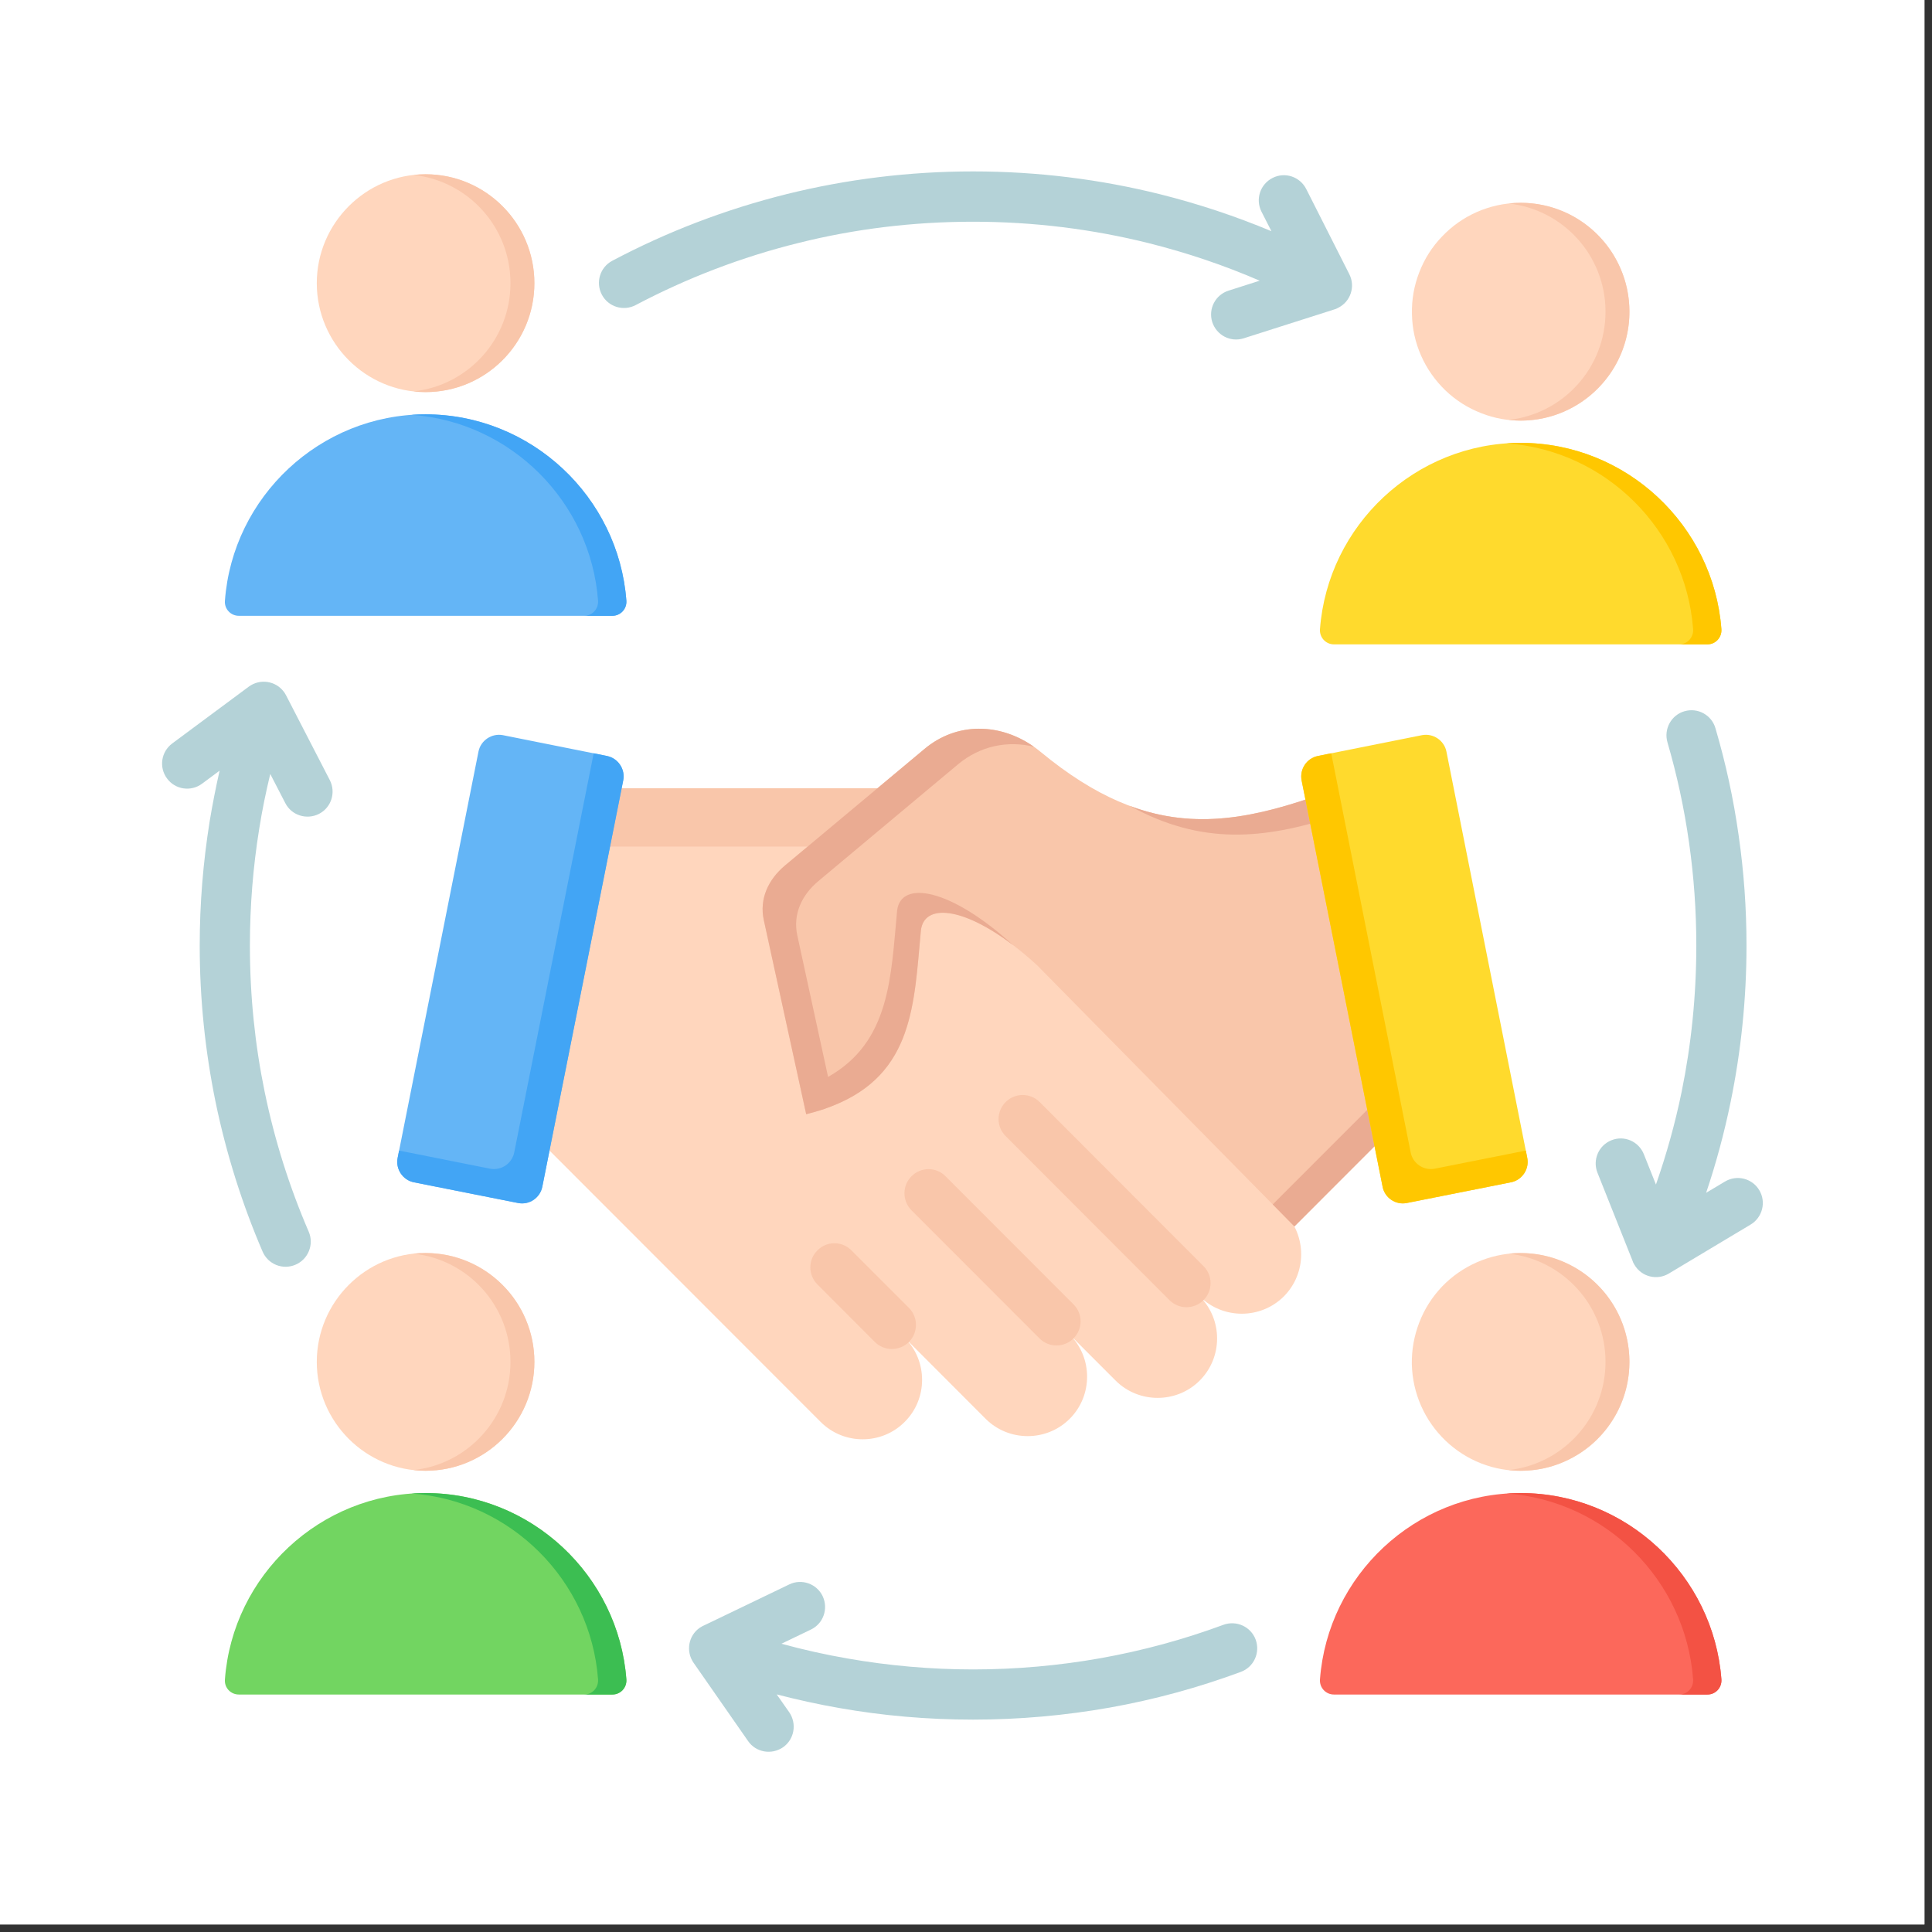
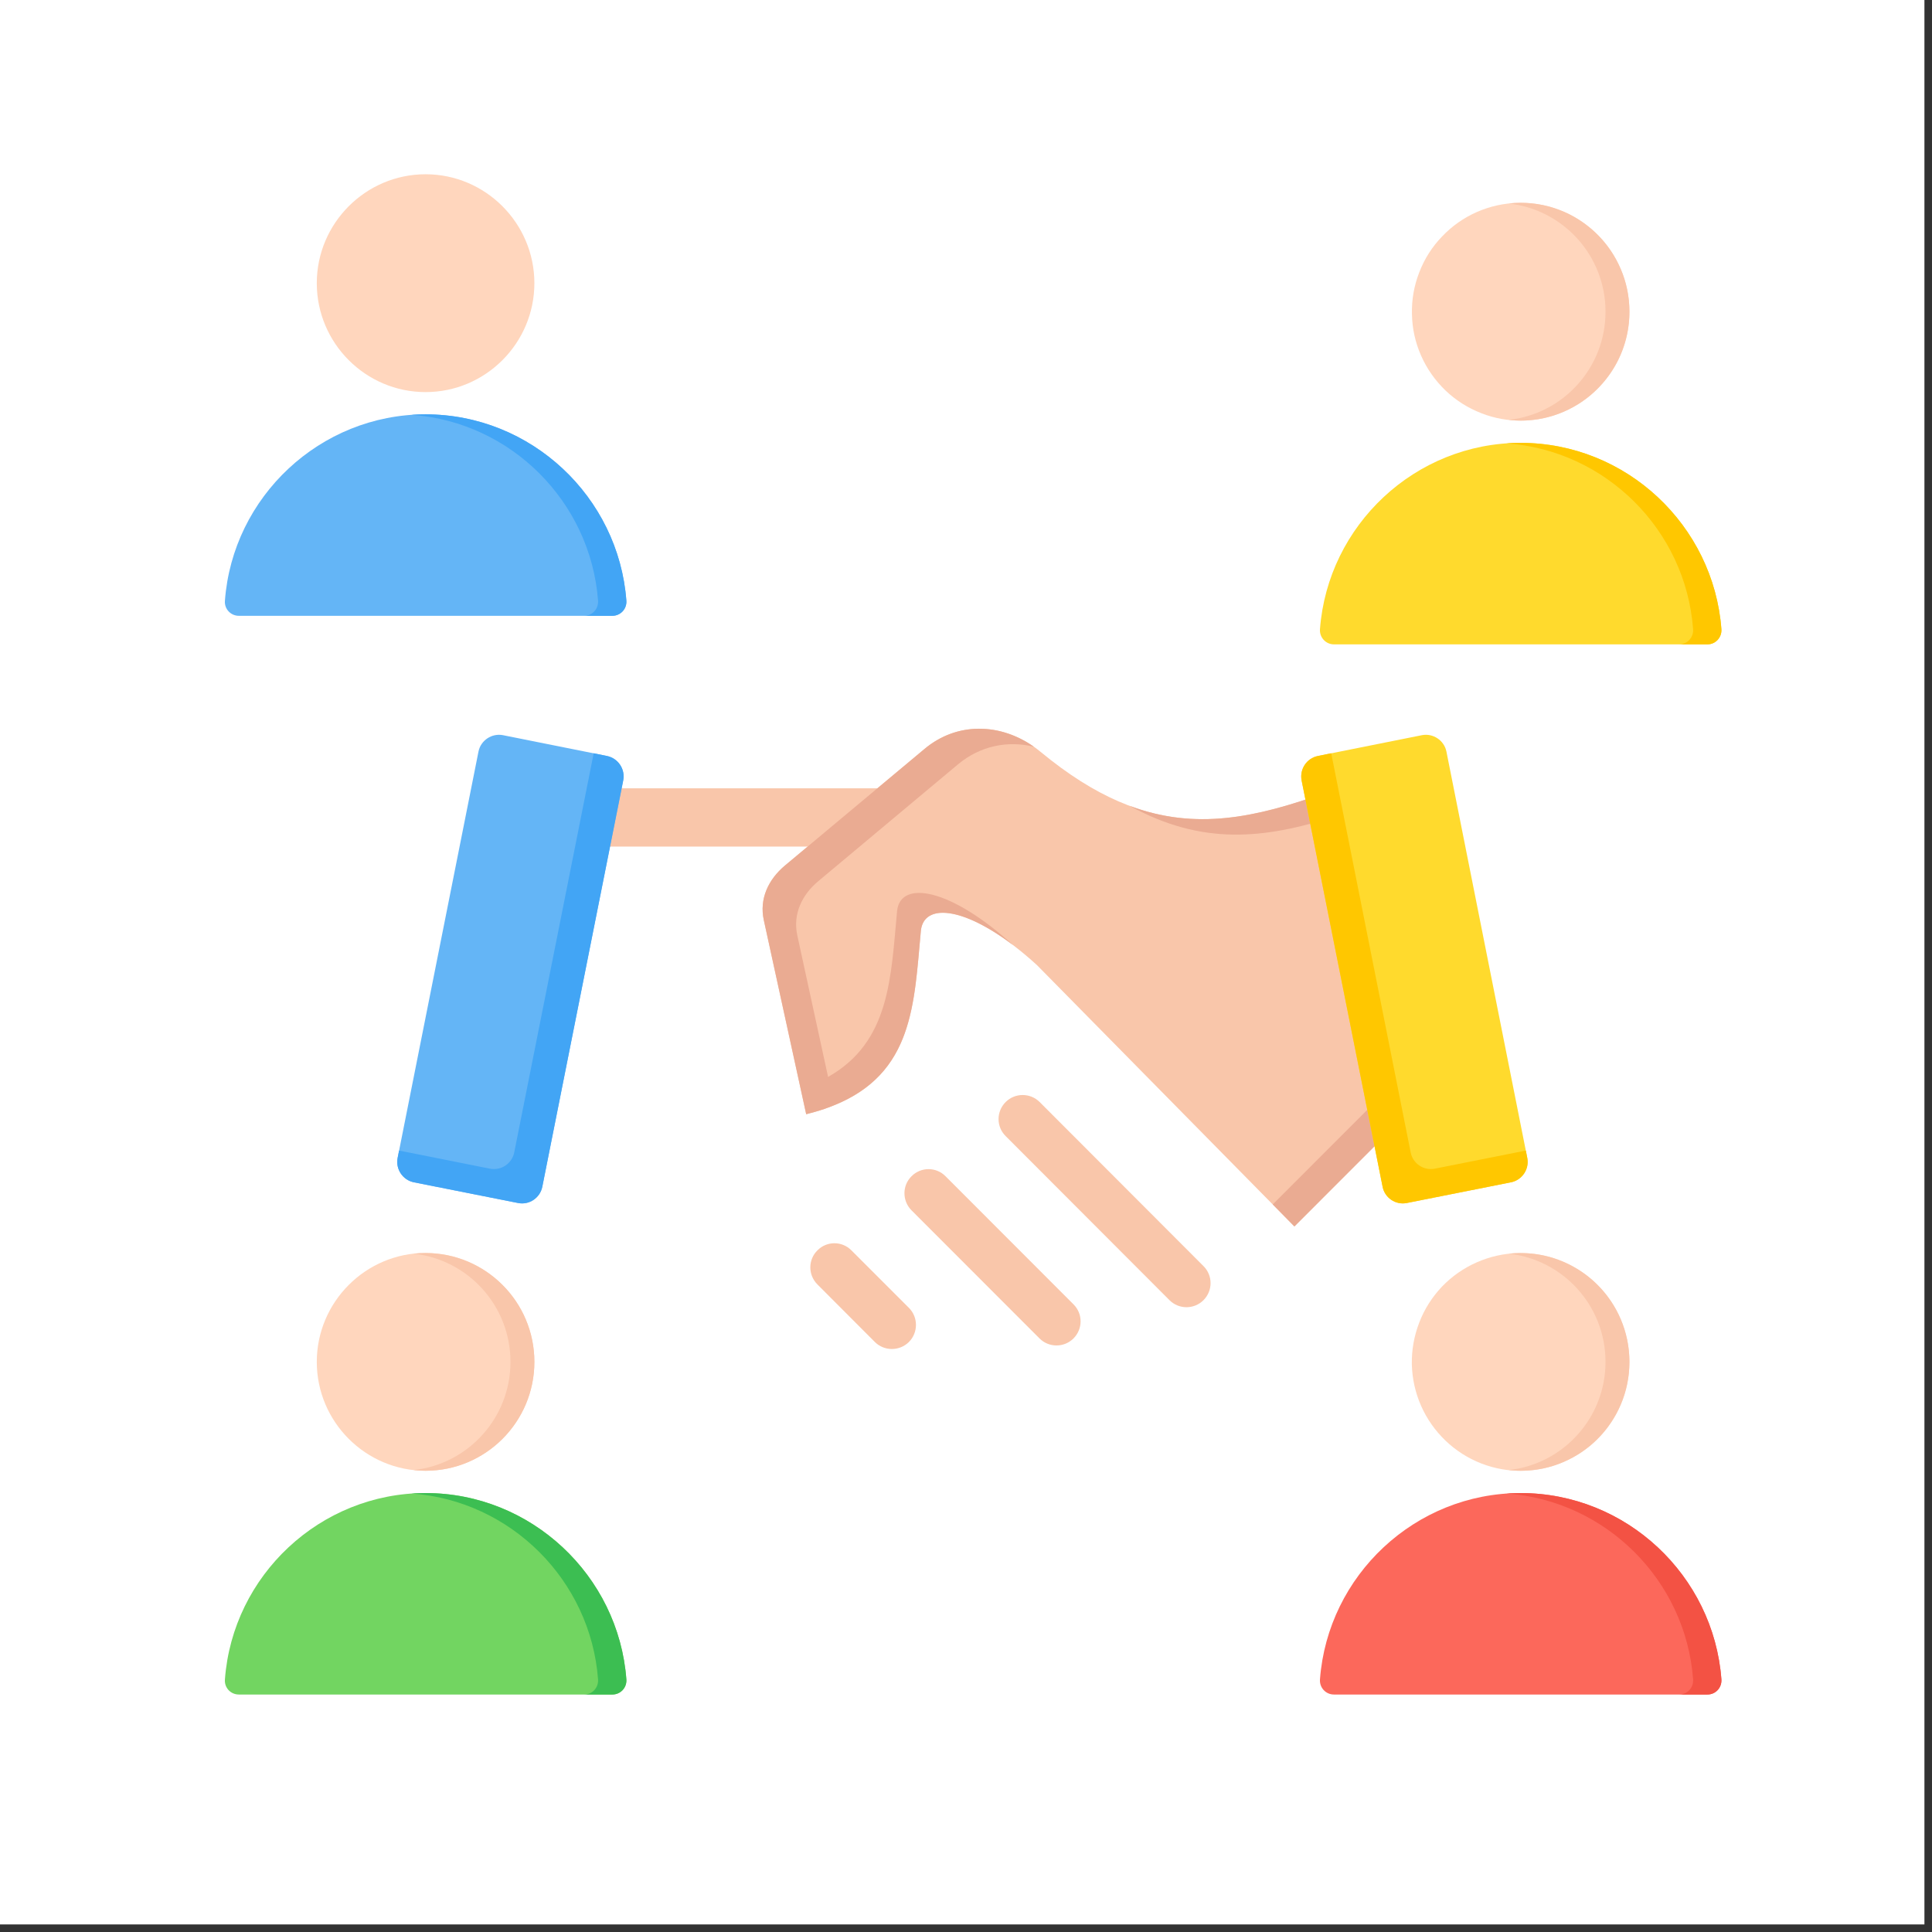
<svg xmlns="http://www.w3.org/2000/svg" width="85" zoomAndPan="magnify" viewBox="0 0 63.75 63.75" height="85" preserveAspectRatio="xMidYMid meet" version="1.2">
  <rect x="0" y="0" width="63.75" height="63.75" fill="#333333" stroke="none" />
  <defs>
    <clipPath id="de81285ef3">
      <path d="M 0 0 L 63.5 0 L 63.5 63.5 L 0 63.5 Z M 0 0 " />
    </clipPath>
    <clipPath id="bd357ca607">
-       <path d="M 5.242 5.641 L 58.285 5.641 L 58.285 57.934 L 5.242 57.934 Z M 5.242 5.641 " />
-     </clipPath>
+       </clipPath>
    <clipPath id="02ce1f35cd">
      <path d="M 10 5.641 L 18 5.641 L 18 13 L 10 13 Z M 10 5.641 " />
    </clipPath>
    <clipPath id="9849f14c5d">
-       <path d="M 13 5.641 L 18 5.641 L 18 13 L 13 13 Z M 13 5.641 " />
-     </clipPath>
+       </clipPath>
  </defs>
  <g id="3ed49e0001">
    <g clip-rule="nonzero" clip-path="url(#de81285ef3)">
-       <path style=" stroke:none;fill-rule:nonzero;fill:#ffffff;fill-opacity:1;" d="M 0 0 L 63.5 0 L 63.5 63.5 L 0 63.5 Z M 0 0 " />
      <path style=" stroke:none;fill-rule:nonzero;fill:#ffffff;fill-opacity:1;" d="M 0 0 L 63.5 0 L 63.5 63.5 L 0 63.5 Z M 0 0 " />
    </g>
    <path style=" stroke:none;fill-rule:evenodd;fill:#72d561;fill-opacity:1;" d="M 20.668 55.414 C 20.41 51.988 17.527 49.266 14.043 49.266 C 10.559 49.266 7.676 51.988 7.422 55.414 C 7.398 55.688 7.609 55.914 7.883 55.914 L 20.203 55.914 C 20.477 55.914 20.688 55.688 20.668 55.414 Z M 20.668 55.414 " />
    <path style=" stroke:none;fill-rule:evenodd;fill:#3cbe52;fill-opacity:1;" d="M 20.668 55.414 C 20.41 51.988 17.527 49.266 14.043 49.266 C 13.887 49.266 13.73 49.273 13.578 49.281 C 16.852 49.512 19.488 52.145 19.734 55.414 C 19.754 55.688 19.543 55.914 19.273 55.914 L 20.203 55.914 C 20.477 55.914 20.688 55.688 20.668 55.414 Z M 20.668 55.414 " />
    <path style=" stroke:none;fill-rule:evenodd;fill:#ffd6bd;fill-opacity:1;" d="M 14.043 48.531 C 16.02 48.531 17.633 46.918 17.633 44.938 C 17.633 42.961 16.02 41.344 14.043 41.344 C 12.066 41.344 10.453 42.961 10.453 44.938 C 10.453 46.918 12.066 48.531 14.043 48.531 Z M 14.043 48.531 " />
    <path style=" stroke:none;fill-rule:evenodd;fill:#f9c6aa;fill-opacity:1;" d="M 14.043 41.348 C 16.027 41.348 17.633 42.953 17.633 44.938 C 17.633 46.922 16.027 48.531 14.043 48.531 C 13.91 48.531 13.777 48.523 13.648 48.508 C 15.445 48.312 16.844 46.789 16.844 44.938 C 16.844 43.086 15.445 41.562 13.648 41.367 C 13.777 41.352 13.91 41.348 14.043 41.348 Z M 14.043 41.348 " />
    <g clip-rule="nonzero" clip-path="url(#bd357ca607)">
      <path style=" stroke:none;fill-rule:evenodd;fill:#b4d2d7;fill-opacity:1;" d="M 20.977 10.066 C 20.57 10.281 20.07 10.125 19.859 9.723 C 19.645 9.316 19.801 8.816 20.203 8.605 C 22.008 7.648 23.941 6.906 25.969 6.402 C 27.941 5.914 30 5.656 32.109 5.656 C 34.238 5.656 36.312 5.918 38.297 6.414 C 39.555 6.73 40.777 7.137 41.953 7.629 L 41.625 6.984 C 41.418 6.574 41.582 6.078 41.992 5.871 C 42.398 5.664 42.895 5.828 43.102 6.238 L 44.523 9.047 C 44.73 9.453 44.566 9.953 44.156 10.156 C 44.102 10.188 44.047 10.207 43.988 10.223 L 41.035 11.164 C 40.602 11.301 40.141 11.062 40 10.625 C 39.863 10.191 40.105 9.727 40.539 9.59 L 41.566 9.262 C 40.391 8.754 39.168 8.34 37.902 8.023 C 36.055 7.562 34.113 7.316 32.109 7.316 C 30.125 7.316 28.199 7.555 26.367 8.012 C 24.469 8.48 22.664 9.176 20.977 10.066 Z M 56.918 38.988 C 57.309 38.754 57.816 38.879 58.051 39.273 C 58.285 39.664 58.156 40.172 57.766 40.406 L 55.066 42.023 C 54.676 42.258 54.168 42.133 53.934 41.738 C 53.902 41.691 53.879 41.641 53.863 41.586 L 52.711 38.695 C 52.543 38.273 52.75 37.793 53.172 37.625 C 53.598 37.453 54.074 37.664 54.242 38.086 L 54.641 39.086 C 54.988 38.094 55.273 37.074 55.488 36.031 C 55.805 34.48 55.973 32.863 55.973 31.199 C 55.973 30.039 55.891 28.91 55.734 27.809 C 55.574 26.668 55.332 25.562 55.02 24.492 C 54.895 24.055 55.145 23.594 55.582 23.469 C 56.023 23.34 56.48 23.594 56.605 24.031 C 56.945 25.188 57.203 26.371 57.371 27.574 C 57.543 28.766 57.629 29.977 57.629 31.199 C 57.629 32.961 57.449 34.688 57.105 36.363 C 56.895 37.387 56.625 38.387 56.297 39.359 Z M 26.043 56.5 C 26.301 56.879 26.211 57.395 25.836 57.656 C 25.457 57.914 24.941 57.824 24.684 57.449 L 22.883 54.863 C 22.625 54.488 22.715 53.969 23.09 53.711 C 23.148 53.672 23.207 53.641 23.266 53.617 L 26.043 52.281 C 26.453 52.082 26.949 52.258 27.145 52.668 C 27.34 53.082 27.168 53.574 26.758 53.77 L 25.785 54.238 C 26.5 54.434 27.23 54.598 27.977 54.727 C 29.316 54.961 30.699 55.086 32.109 55.086 C 33.547 55.086 34.953 54.957 36.316 54.715 C 37.715 54.465 39.07 54.094 40.371 53.613 C 40.801 53.457 41.277 53.676 41.434 54.105 C 41.59 54.535 41.371 55.012 40.941 55.168 C 39.547 55.684 38.098 56.082 36.602 56.348 C 35.145 56.605 33.641 56.742 32.109 56.742 C 30.605 56.742 29.129 56.613 27.691 56.359 C 26.996 56.238 26.309 56.086 25.629 55.91 Z M 6.668 25.859 C 6.301 26.133 5.781 26.055 5.512 25.688 C 5.238 25.32 5.316 24.805 5.684 24.531 L 8.211 22.656 C 8.578 22.387 9.094 22.461 9.367 22.828 C 9.395 22.867 9.418 22.902 9.438 22.941 L 10.883 25.742 C 11.09 26.148 10.934 26.645 10.527 26.855 C 10.121 27.062 9.621 26.906 9.414 26.5 L 8.918 25.539 C 8.773 26.137 8.648 26.746 8.551 27.363 C 8.352 28.602 8.246 29.883 8.246 31.199 C 8.246 32.863 8.414 34.48 8.734 36.031 C 9.062 37.625 9.551 39.168 10.188 40.645 C 10.367 41.062 10.172 41.551 9.754 41.73 C 9.332 41.914 8.844 41.719 8.664 41.297 C 7.992 39.734 7.469 38.082 7.113 36.363 C 6.77 34.688 6.59 32.961 6.59 31.199 C 6.59 29.816 6.703 28.449 6.918 27.102 C 7.012 26.539 7.121 25.98 7.246 25.43 Z M 6.668 25.859 " />
    </g>
    <path style=" stroke:none;fill-rule:evenodd;fill:#fc685b;fill-opacity:1;" d="M 56.801 55.414 C 56.543 51.988 53.664 49.266 50.176 49.266 C 46.691 49.266 43.812 51.988 43.555 55.414 C 43.535 55.688 43.746 55.914 44.016 55.914 L 56.34 55.914 C 56.609 55.914 56.82 55.688 56.801 55.414 Z M 56.801 55.414 " />
    <path style=" stroke:none;fill-rule:evenodd;fill:#f35244;fill-opacity:1;" d="M 56.801 55.414 C 56.543 51.988 53.664 49.266 50.176 49.266 C 50.02 49.266 49.867 49.273 49.711 49.281 C 52.984 49.512 55.625 52.145 55.867 55.414 C 55.887 55.688 55.676 55.914 55.406 55.914 L 56.34 55.914 C 56.609 55.914 56.82 55.688 56.801 55.414 Z M 56.801 55.414 " />
    <path style=" stroke:none;fill-rule:nonzero;fill:#ffd6bd;fill-opacity:1;" d="M 53.766 44.863 C 53.773 45.34 53.695 45.797 53.523 46.242 C 53.348 46.688 53.098 47.082 52.77 47.426 C 52.441 47.77 52.059 48.035 51.621 48.227 C 51.188 48.422 50.73 48.52 50.254 48.531 C 49.777 48.543 49.32 48.461 48.875 48.289 C 48.43 48.113 48.039 47.863 47.695 47.535 C 47.352 47.203 47.082 46.82 46.891 46.387 C 46.699 45.949 46.598 45.492 46.586 45.016 C 46.578 44.543 46.66 44.082 46.832 43.637 C 47.004 43.191 47.254 42.801 47.582 42.453 C 47.914 42.109 48.297 41.844 48.73 41.652 C 49.168 41.461 49.621 41.359 50.098 41.348 C 50.574 41.336 51.035 41.418 51.477 41.59 C 51.922 41.766 52.316 42.016 52.66 42.344 C 53.004 42.676 53.27 43.059 53.461 43.492 C 53.652 43.93 53.754 44.387 53.766 44.863 Z M 53.766 44.863 " />
    <path style=" stroke:none;fill-rule:evenodd;fill:#f9c6aa;fill-opacity:1;" d="M 50.176 41.348 C 52.16 41.348 53.766 42.953 53.766 44.938 C 53.766 46.922 52.16 48.531 50.176 48.531 C 50.043 48.531 49.914 48.523 49.781 48.508 C 51.578 48.312 52.977 46.789 52.977 44.938 C 52.977 43.086 51.578 41.562 49.781 41.367 C 49.914 41.352 50.043 41.348 50.176 41.348 Z M 50.176 41.348 " />
    <path style=" stroke:none;fill-rule:evenodd;fill:#ffda2d;fill-opacity:1;" d="M 56.801 20.762 C 56.543 17.336 53.664 14.613 50.176 14.613 C 46.691 14.613 43.812 17.336 43.555 20.762 C 43.535 21.031 43.746 21.262 44.016 21.262 L 56.34 21.262 C 56.609 21.262 56.82 21.031 56.801 20.762 Z M 56.801 20.762 " />
    <path style=" stroke:none;fill-rule:evenodd;fill:#ffc700;fill-opacity:1;" d="M 56.801 20.762 C 56.543 17.336 53.664 14.613 50.176 14.613 C 50.02 14.613 49.867 14.617 49.711 14.629 C 52.984 14.859 55.625 17.488 55.867 20.762 C 55.887 21.031 55.676 21.262 55.406 21.262 L 56.34 21.262 C 56.609 21.262 56.82 21.031 56.801 20.762 Z M 56.801 20.762 " />
    <path style=" stroke:none;fill-rule:nonzero;fill:#ffd6bd;fill-opacity:1;" d="M 53.766 10.207 C 53.777 10.684 53.695 11.145 53.523 11.59 C 53.352 12.031 53.098 12.426 52.77 12.77 C 52.441 13.113 52.059 13.383 51.621 13.574 C 51.188 13.766 50.73 13.867 50.254 13.879 C 49.777 13.887 49.32 13.809 48.875 13.633 C 48.434 13.461 48.039 13.211 47.695 12.883 C 47.352 12.551 47.082 12.168 46.891 11.734 C 46.699 11.297 46.598 10.84 46.59 10.363 C 46.578 9.887 46.66 9.426 46.832 8.984 C 47.004 8.539 47.254 8.145 47.586 7.801 C 47.914 7.457 48.297 7.188 48.73 6.996 C 49.168 6.805 49.625 6.703 50.098 6.695 C 50.574 6.684 51.035 6.766 51.48 6.938 C 51.922 7.109 52.316 7.363 52.66 7.691 C 53.004 8.02 53.27 8.402 53.461 8.84 C 53.656 9.277 53.754 9.73 53.766 10.207 Z M 53.766 10.207 " />
    <path style=" stroke:none;fill-rule:evenodd;fill:#f9c6aa;fill-opacity:1;" d="M 50.176 6.691 C 52.16 6.691 53.766 8.301 53.766 10.285 C 53.766 12.27 52.16 13.879 50.176 13.879 C 50.043 13.879 49.914 13.871 49.781 13.855 C 51.578 13.66 52.977 12.137 52.977 10.285 C 52.977 8.434 51.578 6.91 49.781 6.715 C 49.914 6.699 50.043 6.691 50.176 6.691 Z M 50.176 6.691 " />
    <path style=" stroke:none;fill-rule:evenodd;fill:#64b5f6;fill-opacity:1;" d="M 20.668 19.82 C 20.41 16.395 17.527 13.672 14.043 13.672 C 10.559 13.672 7.676 16.395 7.422 19.82 C 7.398 20.09 7.609 20.32 7.883 20.32 L 20.203 20.32 C 20.477 20.32 20.688 20.09 20.668 19.82 Z M 20.668 19.82 " />
    <path style=" stroke:none;fill-rule:evenodd;fill:#42a5f5;fill-opacity:1;" d="M 20.668 19.82 C 20.41 16.395 17.527 13.672 14.043 13.672 C 13.887 13.672 13.73 13.676 13.578 13.688 C 16.852 13.918 19.488 16.551 19.734 19.82 C 19.754 20.09 19.543 20.32 19.273 20.32 L 20.203 20.32 C 20.477 20.32 20.688 20.09 20.668 19.82 Z M 20.668 19.82 " />
    <g clip-rule="nonzero" clip-path="url(#02ce1f35cd)">
      <path style=" stroke:none;fill-rule:evenodd;fill:#ffd6bd;fill-opacity:1;" d="M 14.043 12.938 C 16.02 12.938 17.633 11.324 17.633 9.344 C 17.633 7.367 16.02 5.75 14.043 5.75 C 12.066 5.75 10.453 7.367 10.453 9.344 C 10.453 11.324 12.066 12.938 14.043 12.938 Z M 14.043 12.938 " />
    </g>
    <g clip-rule="nonzero" clip-path="url(#9849f14c5d)">
-       <path style=" stroke:none;fill-rule:evenodd;fill:#f9c6aa;fill-opacity:1;" d="M 14.043 5.75 C 16.027 5.75 17.633 7.359 17.633 9.344 C 17.633 11.328 16.027 12.938 14.043 12.938 C 13.91 12.938 13.777 12.93 13.648 12.914 C 15.445 12.719 16.844 11.195 16.844 9.344 C 16.844 7.492 15.445 5.969 13.648 5.773 C 13.777 5.758 13.91 5.75 14.043 5.75 Z M 14.043 5.75 " />
-     </g>
-     <path style=" stroke:none;fill-rule:evenodd;fill:#ffd6bd;fill-opacity:1;" d="M 31.109 26.012 C 38.613 35.336 42.363 39.996 42.363 39.996 C 43.125 40.762 43.125 42.012 42.363 42.777 C 41.598 43.539 40.352 43.539 39.586 42.777 C 40.352 43.539 40.352 44.789 39.586 45.555 C 38.824 46.316 37.574 46.316 36.812 45.555 L 35.297 44.039 C 36.062 44.801 36.062 46.051 35.297 46.816 C 34.535 47.578 33.285 47.578 32.523 46.816 L 29.852 44.141 C 30.617 44.906 30.617 46.156 29.852 46.918 C 29.09 47.684 27.84 47.684 27.078 46.918 L 16.133 35.965 C 16.133 35.965 16.871 32.648 18.352 26.012 Z M 31.109 26.012 " />
+       </g>
    <path style=" stroke:none;fill-rule:evenodd;fill:#f9c6aa;fill-opacity:1;" d="M 31.109 26.012 L 32.656 27.934 L 17.922 27.934 L 18.352 26.012 Z M 31.109 26.012 " />
    <path style=" stroke:none;fill-rule:evenodd;fill:#f9c6aa;fill-opacity:1;" d="M 33.184 37.488 C 32.871 37.18 32.871 36.676 33.184 36.363 C 33.492 36.055 33.996 36.055 34.305 36.363 L 39.711 41.777 C 40.023 42.086 40.023 42.59 39.711 42.902 C 39.402 43.211 38.898 43.211 38.59 42.902 Z M 26.973 42.383 C 26.66 42.07 26.66 41.566 26.973 41.258 C 27.281 40.945 27.785 40.945 28.094 41.258 L 29.992 43.156 C 30.301 43.465 30.301 43.969 29.992 44.281 C 29.68 44.59 29.176 44.59 28.867 44.281 Z M 30.078 39.938 L 34.301 44.164 C 34.609 44.473 35.113 44.473 35.422 44.164 C 35.734 43.852 35.734 43.348 35.422 43.039 L 31.199 38.812 C 30.891 38.5 30.387 38.5 30.078 38.812 C 29.766 39.121 29.766 39.625 30.078 39.938 Z M 30.078 39.938 " />
    <path style=" stroke:none;fill-rule:evenodd;fill:#64b5f6;fill-opacity:1;" d="M 20.027 24.945 L 16.594 24.258 C 16.227 24.188 15.863 24.43 15.789 24.797 L 13.121 38.207 C 13.047 38.574 13.289 38.938 13.656 39.012 L 17.094 39.695 C 17.461 39.77 17.82 39.527 17.895 39.156 L 20.562 25.75 C 20.637 25.379 20.395 25.02 20.027 24.945 Z M 20.027 24.945 " />
    <path style=" stroke:none;fill-rule:evenodd;fill:#42a5f5;fill-opacity:1;" d="M 20.027 24.945 L 19.59 24.855 L 16.969 38.023 C 16.895 38.395 16.535 38.637 16.164 38.562 L 13.168 37.965 L 13.121 38.207 C 13.047 38.574 13.289 38.938 13.656 39.012 L 17.094 39.695 C 17.461 39.77 17.824 39.527 17.895 39.156 L 20.566 25.75 C 20.637 25.379 20.395 25.02 20.027 24.945 Z M 20.027 24.945 " />
    <path style=" stroke:none;fill-rule:evenodd;fill:#f9c6aa;fill-opacity:1;" d="M 48 35.176 C 47.902 35.211 44.25 25.969 44.156 26.004 C 40.645 27.316 37.953 27.797 34.336 24.809 C 33.191 23.863 31.648 23.758 30.508 24.711 L 25.902 28.559 C 25.352 29.02 25.051 29.656 25.203 30.359 L 26.602 36.766 C 30.152 35.891 30.137 33.359 30.387 30.699 C 30.508 29.684 32.152 29.961 34.215 31.844 L 42.711 40.469 Z M 48 35.176 " />
    <path style=" stroke:none;fill-rule:evenodd;fill:#eaab92;fill-opacity:1;" d="M 44.465 26.672 L 44.457 26.652 L 44.445 26.629 L 44.422 26.57 L 44.41 26.551 L 44.395 26.512 L 44.395 26.508 L 44.379 26.473 L 44.371 26.453 L 44.363 26.438 L 44.355 26.418 L 44.348 26.402 L 44.332 26.367 L 44.328 26.352 L 44.312 26.32 L 44.312 26.316 L 44.301 26.293 L 44.273 26.234 L 44.266 26.215 L 44.242 26.164 L 44.238 26.152 C 44.227 26.137 44.219 26.121 44.215 26.105 L 44.211 26.102 C 44.203 26.086 44.199 26.07 44.191 26.059 C 44.176 26.035 44.168 26.016 44.16 26.008 C 44.16 26.004 44.156 26.004 44.156 26.004 L 44.082 26.031 L 44.078 26.035 L 44.07 26.035 L 44.062 26.039 L 44.059 26.039 L 44.043 26.047 L 44.039 26.047 L 44.031 26.051 L 44.023 26.051 L 44.016 26.055 L 44.012 26.059 L 44.004 26.059 L 43.996 26.062 L 43.992 26.062 L 43.977 26.07 L 43.973 26.07 L 43.961 26.078 L 43.953 26.078 C 43.883 26.105 43.809 26.129 43.738 26.156 C 41.426 26.988 39.449 27.402 37.285 26.594 C 39.648 27.895 41.703 27.699 44.062 26.934 C 45.152 29.566 47.145 34.547 47.215 34.52 L 41.996 39.742 L 42.711 40.469 L 48 35.176 C 47.918 35.207 45.367 28.789 44.465 26.672 Z M 27.488 36.484 C 30.152 35.426 30.16 33.117 30.387 30.699 C 30.492 29.816 31.75 29.91 33.43 31.188 C 31.367 29.305 29.723 29.027 29.602 30.047 C 29.395 32.258 29.371 34.379 27.324 35.535 L 26.309 30.867 C 26.156 30.168 26.457 29.527 27.008 29.07 L 31.613 25.219 C 32.352 24.605 33.258 24.43 34.117 24.641 C 33 23.855 31.578 23.816 30.508 24.711 L 25.902 28.559 C 25.352 29.02 25.051 29.66 25.203 30.359 L 26.602 36.766 C 26.656 36.754 26.711 36.738 26.762 36.723 L 26.766 36.723 C 26.816 36.711 26.867 36.695 26.918 36.68 L 26.93 36.676 C 26.977 36.664 27.023 36.648 27.066 36.637 L 27.086 36.629 C 27.129 36.617 27.168 36.602 27.211 36.59 L 27.242 36.578 C 27.277 36.562 27.316 36.551 27.348 36.539 L 27.391 36.523 C 27.422 36.512 27.453 36.5 27.488 36.484 Z M 27.488 36.484 " />
    <path style=" stroke:none;fill-rule:evenodd;fill:#ffda2d;fill-opacity:1;" d="M 43.488 24.945 L 46.922 24.258 C 47.289 24.188 47.652 24.43 47.727 24.797 L 50.395 38.207 C 50.469 38.574 50.227 38.938 49.859 39.012 L 46.422 39.695 C 46.055 39.77 45.691 39.527 45.621 39.156 L 42.949 25.75 C 42.879 25.379 43.117 25.02 43.488 24.945 Z M 43.488 24.945 " />
    <path style=" stroke:none;fill-rule:evenodd;fill:#ffc700;fill-opacity:1;" d="M 43.488 24.945 L 43.926 24.855 L 46.547 38.023 C 46.617 38.395 46.98 38.637 47.348 38.562 L 50.348 37.965 L 50.395 38.207 C 50.469 38.574 50.227 38.938 49.859 39.012 L 46.422 39.695 C 46.055 39.77 45.691 39.527 45.621 39.156 L 42.949 25.75 C 42.879 25.379 43.117 25.02 43.488 24.945 Z M 43.488 24.945 " />
  </g>
</svg>